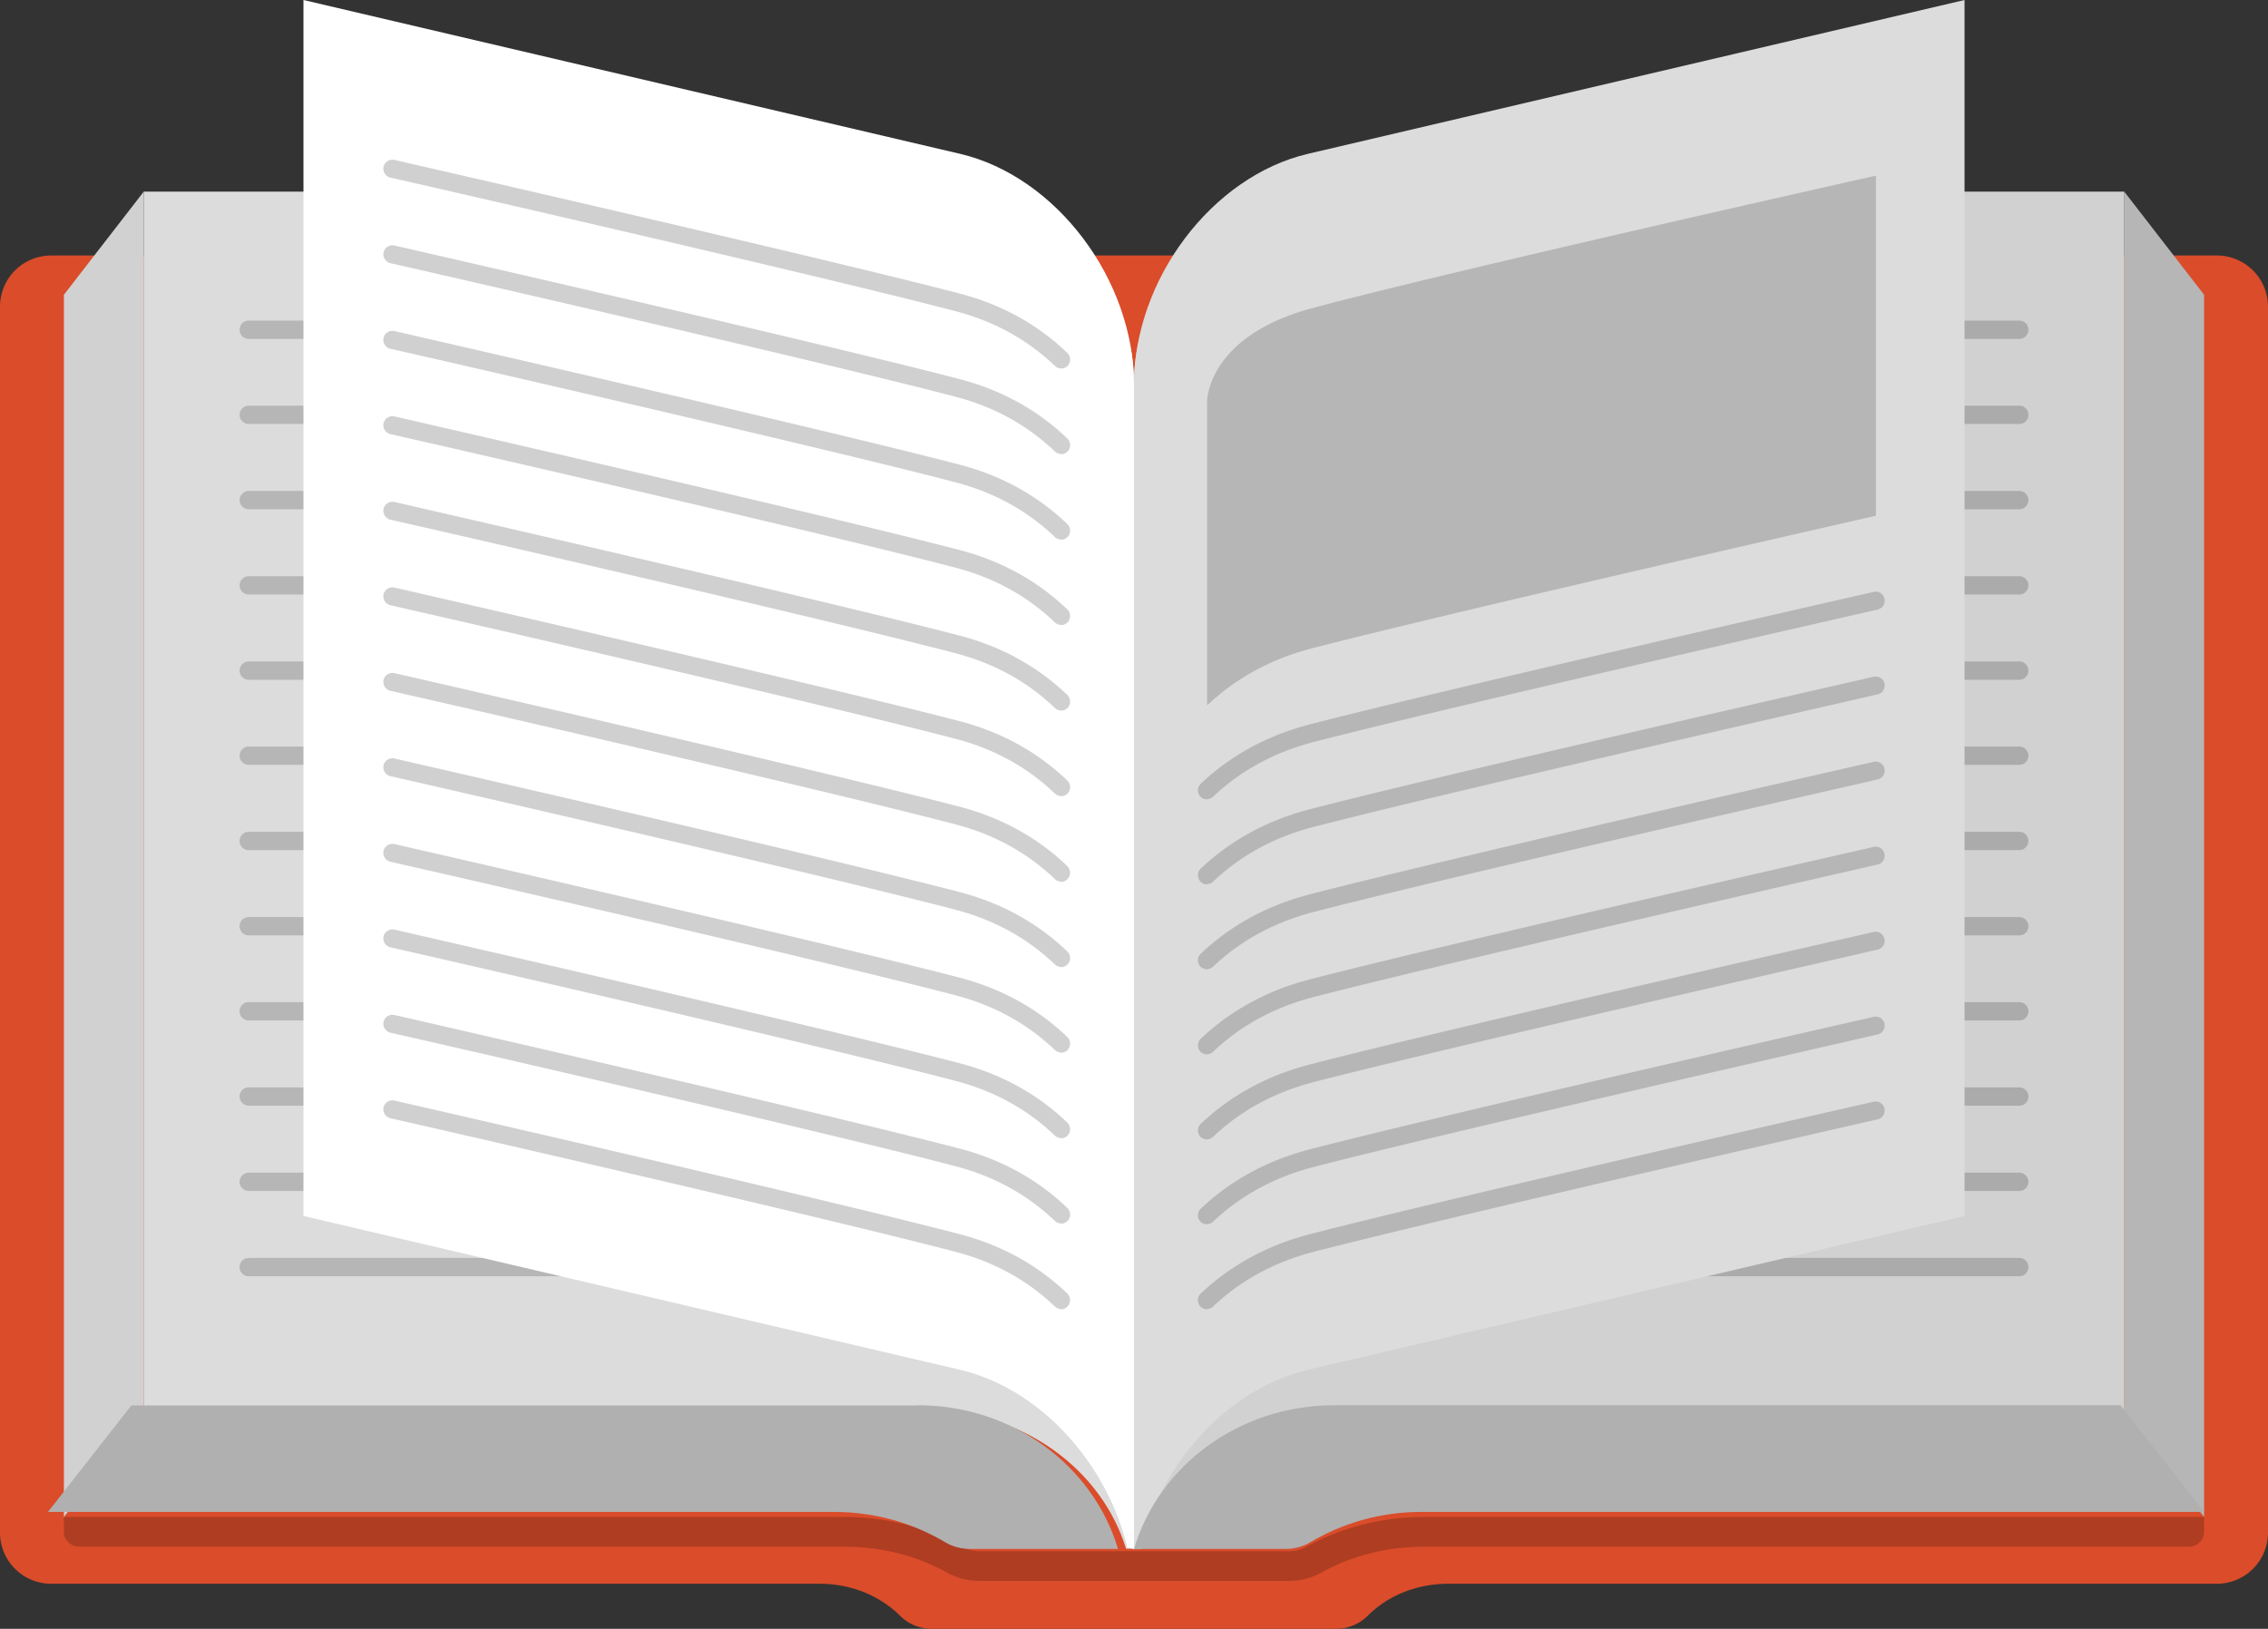
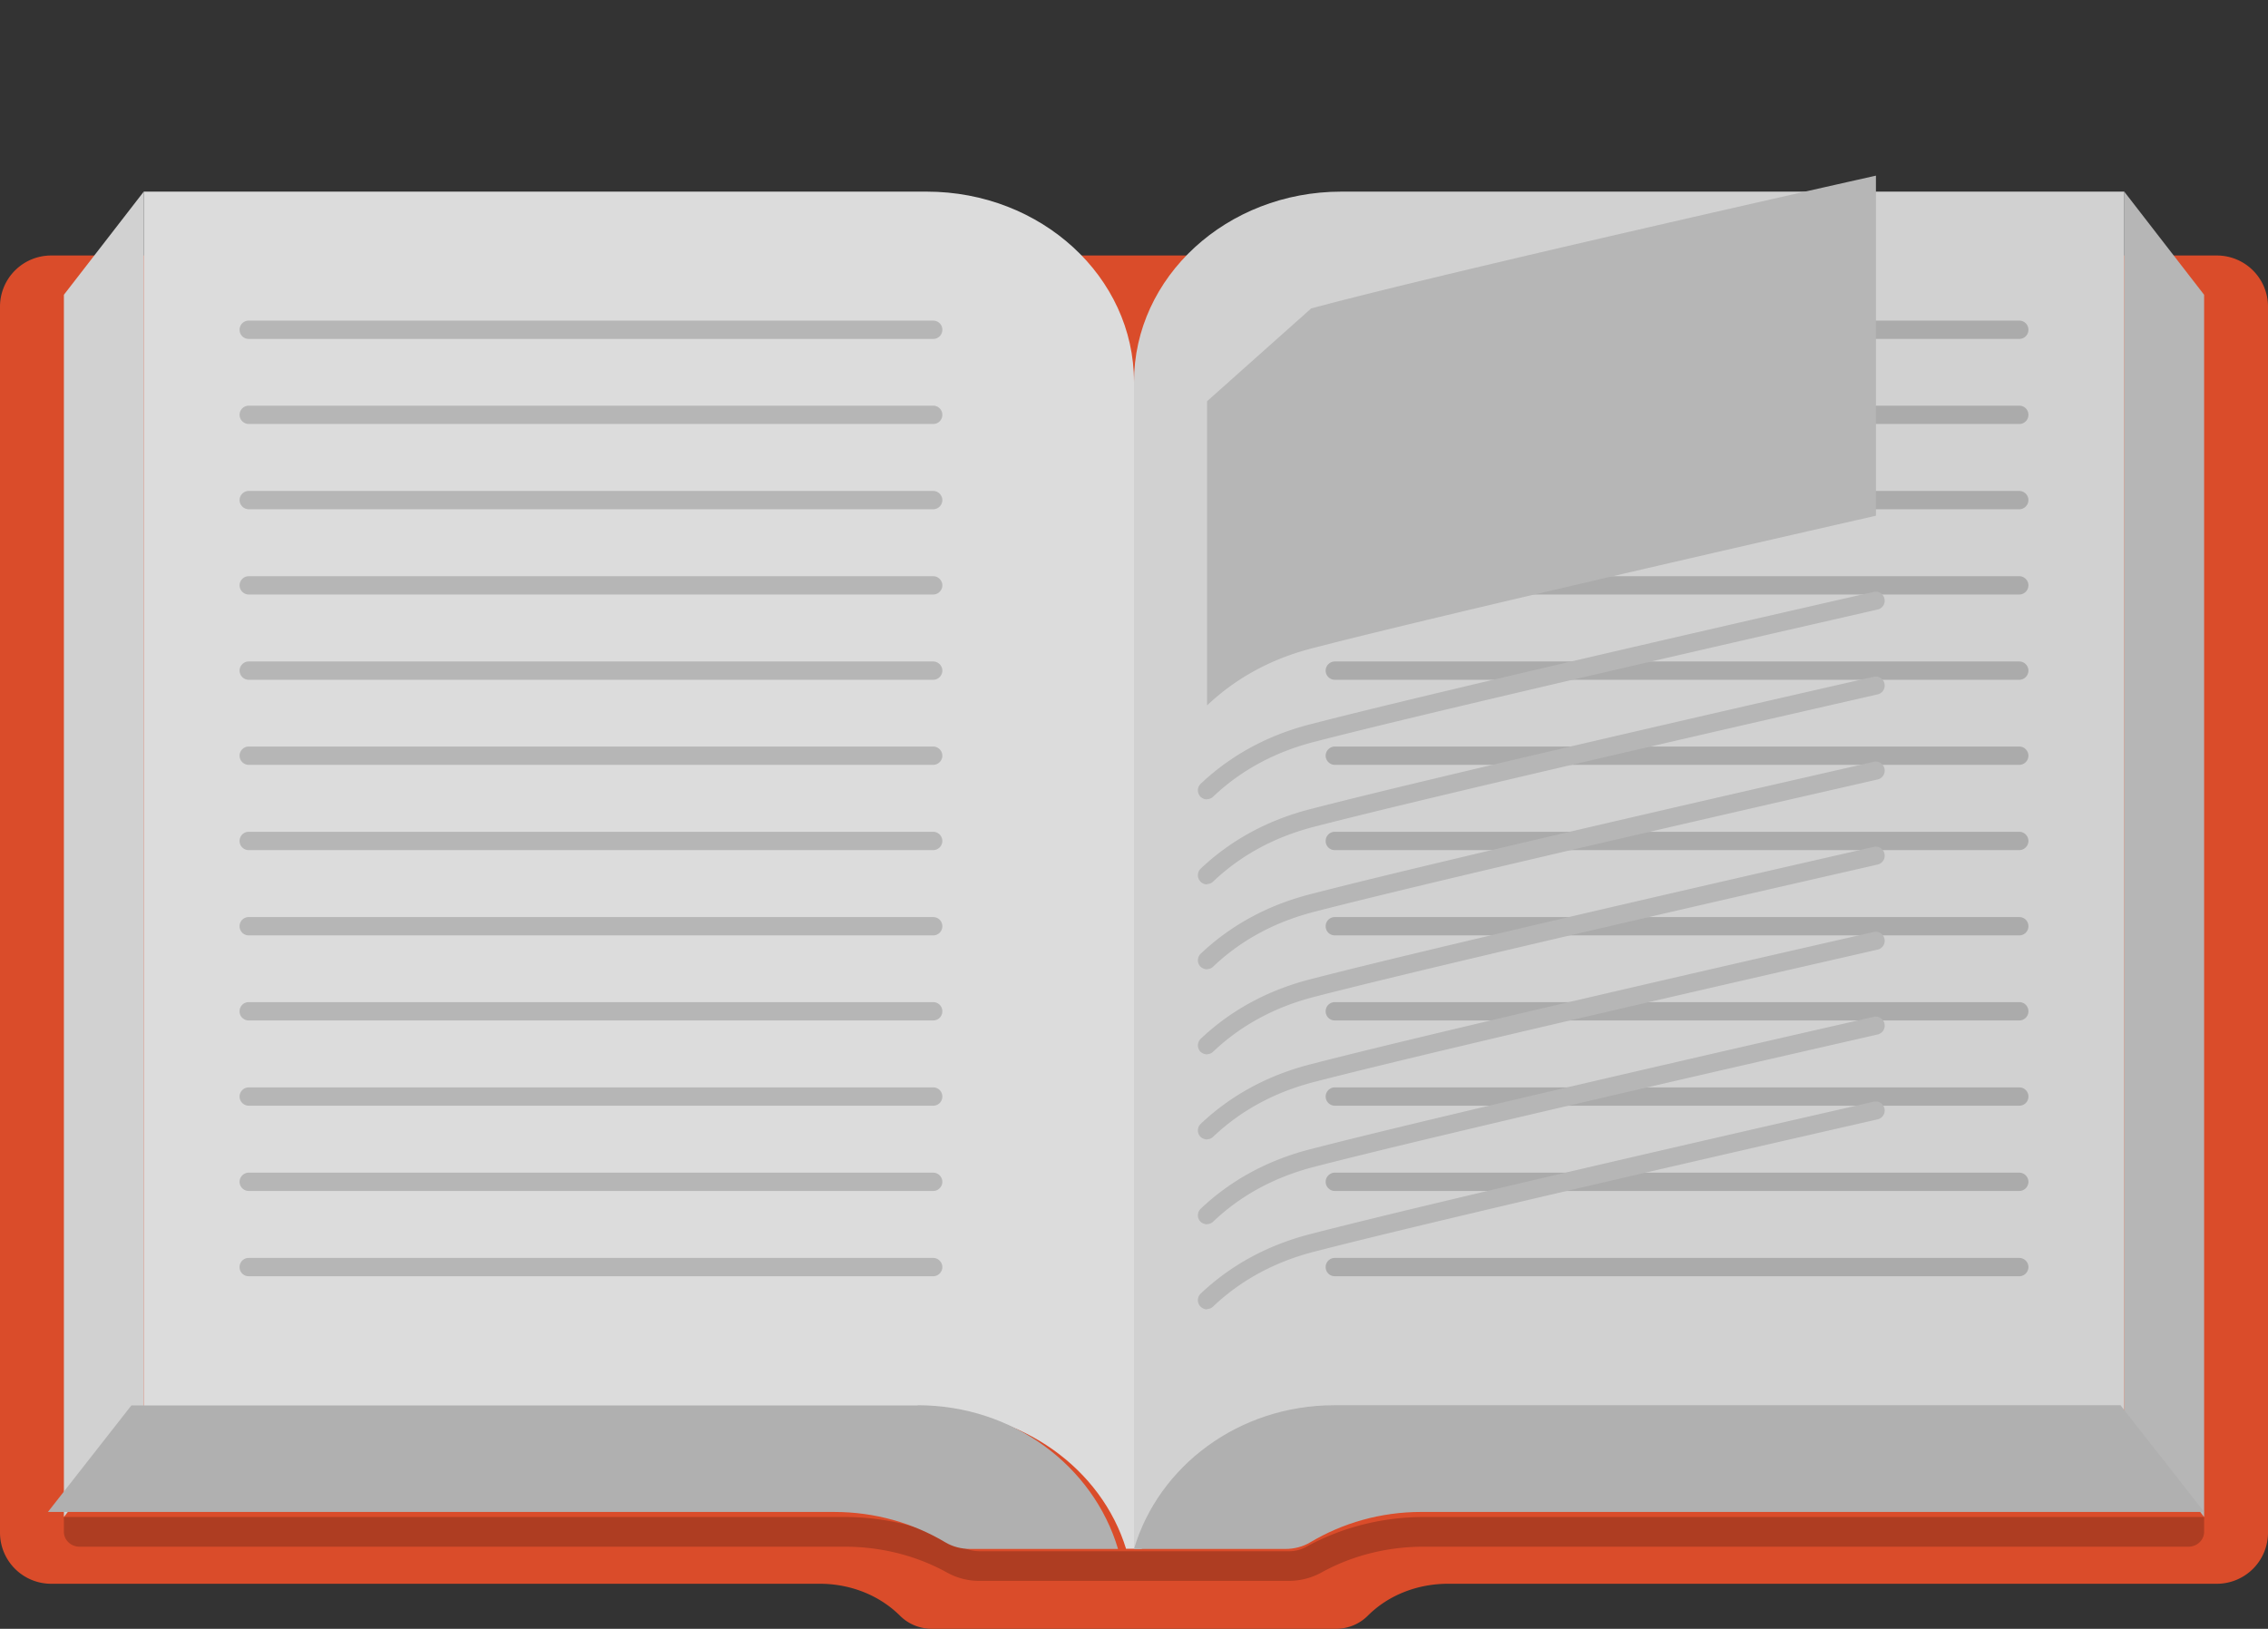
<svg xmlns="http://www.w3.org/2000/svg" width="142" height="102" viewBox="0 0 142 102">
  <rect x="0" y="0" width="142" height="102" fill="#333333" stroke="none" />
  <g fill-rule="nonzero" fill="none">
    <path d="M138.791 16H3.196A3.202 3.202 0 0 0 0 19.198v76.784a3.202 3.202 0 0 0 3.196 3.198h48.129c1.865 0 3.69.68 5.021 1.998.509.509 1.213.822 1.996.822h25.303c.783 0 1.487-.313 1.996-.822 1.317-1.319 3.156-1.998 5.021-1.998h48.142A3.202 3.202 0 0 0 142 95.982V19.198A3.202 3.202 0 0 0 138.804 16h-.013z" fill="#DA4C2A" />
    <path d="M80.705 99H61.347a4.15 4.15 0 0 1-2.048-.52c-1.92-1.065-4.137-1.622-6.418-1.622H4.972c-.531 0-.972-.421-.972-.93V95h48.88c2.62 0 5.174.644 7.39 1.882.312.174.688.26 1.064.26h19.358a2.17 2.17 0 0 0 1.063-.26C83.972 95.656 86.526 95 89.145 95H138v.929c0 .508-.44.929-.972.929H89.145c-2.282 0-4.499.557-6.418 1.622-.609.334-1.31.52-2.048.52h.026z" opacity=".2" fill="#000" />
    <path fill="#B6B6B6" d="M133 12v76.552L138 95V18.46z" />
    <path fill="#D1D1D1" d="m9 12-5 6.46V95l5-6.448z" />
    <path d="M70.519 96.987H71V23.918C71 17.334 65.186 12 58.02 12H9v76.309h49.02c5.944 0 10.951 3.669 12.486 8.691l.013-.013z" fill="#DCDCDC" />
    <path d="M83.98 12C76.814 12 71 17.335 71 23.92V97h.481c1.535-5.01 6.542-8.693 12.486-8.693H133V12H83.967h.013z" fill="#D1D1D1" />
    <g fill="#B6B6B6">
      <path d="M58.43 21.224H15.57a.568.568 0 0 1-.57-.573c0-.325.26-.573.57-.573h42.86c.31 0 .57.248.57.573 0 .326-.26.573-.57.573zM58.43 26.55H15.57a.577.577 0 0 1-.57-.572c0-.313.26-.573.57-.573h42.86c.31 0 .57.247.57.573 0 .325-.26.573-.57.573zM58.43 31.89H15.57a.577.577 0 0 1-.57-.572c0-.313.26-.573.57-.573h42.86c.31 0 .57.26.57.573 0 .312-.26.573-.57.573zM58.43 37.23H15.57a.577.577 0 0 1-.57-.573c0-.312.26-.573.57-.573h42.86c.31 0 .57.26.57.573 0 .313-.26.573-.57.573zM58.43 42.57H15.57a.577.577 0 0 1-.57-.573c0-.313.26-.573.57-.573h42.86c.31 0 .57.26.57.573 0 .313-.26.573-.57.573zM58.43 47.897H15.57a.577.577 0 0 1-.57-.573c0-.313.26-.573.57-.573h42.86c.31 0 .57.26.57.573 0 .312-.26.573-.57.573zM58.43 53.236H15.57a.568.568 0 0 1-.57-.573c0-.325.26-.573.57-.573h42.86c.31 0 .57.26.57.573 0 .313-.26.573-.57.573zM58.43 58.576H15.57a.568.568 0 0 1-.57-.573c0-.326.26-.573.57-.573h42.86c.31 0 .57.247.57.573 0 .326-.26.573-.57.573zM58.43 63.903H15.57a.568.568 0 0 1-.57-.573c0-.326.26-.573.57-.573h42.86c.31 0 .57.247.57.573 0 .325-.26.573-.57.573zM58.43 69.242H15.57a.577.577 0 0 1-.57-.573c0-.312.26-.573.57-.573h42.86c.31 0 .57.248.57.573 0 .326-.26.573-.57.573zM58.43 74.582H15.57a.577.577 0 0 1-.57-.573c0-.312.26-.573.57-.573h42.86c.31 0 .57.26.57.573 0 .313-.26.573-.57.573zM58.43 79.922H15.57a.568.568 0 0 1-.57-.573c0-.326.26-.573.57-.573h42.86c.31 0 .57.26.57.573 0 .312-.26.573-.57.573z" />
    </g>
-     <path d="M70.595 96.91 71 97V24.084c0-6.57-4.868-13.035-10.886-14.45L19 0v76.148l41.114 9.634c4.986 1.169 9.19 5.817 10.468 11.127h.013z" fill="#FFF" />
    <g fill="#ABABAB">
      <path d="M126.43 21.224H83.57a.568.568 0 0 1-.57-.573c0-.325.26-.573.57-.573h42.86c.31 0 .57.248.57.573 0 .326-.26.573-.57.573zM126.43 26.55H83.57c-.31 0-.57-.26-.57-.572 0-.313.26-.573.57-.573h42.86c.31 0 .57.247.57.573 0 .325-.26.573-.57.573zM126.43 31.89H83.57c-.31 0-.57-.26-.57-.572 0-.313.26-.573.57-.573h42.86c.31 0 .57.26.57.573 0 .312-.26.573-.57.573zM126.43 37.23H83.57c-.31 0-.57-.26-.57-.573 0-.312.26-.573.57-.573h42.86c.31 0 .57.26.57.573 0 .313-.26.573-.57.573zM126.43 42.57H83.57c-.31 0-.57-.26-.57-.573 0-.313.26-.573.57-.573h42.86c.31 0 .57.26.57.573 0 .313-.26.573-.57.573zM126.43 47.897H83.57c-.31 0-.57-.26-.57-.573 0-.313.26-.573.57-.573h42.86c.31 0 .57.26.57.573 0 .312-.26.573-.57.573zM126.43 53.236H83.57a.568.568 0 0 1-.57-.573c0-.325.26-.573.57-.573h42.86c.31 0 .57.26.57.573 0 .313-.26.573-.57.573zM126.43 58.576H83.57a.568.568 0 0 1-.57-.573c0-.326.26-.573.57-.573h42.86c.31 0 .57.247.57.573 0 .326-.26.573-.57.573zM126.43 63.903H83.57a.568.568 0 0 1-.57-.573c0-.326.26-.573.57-.573h42.86c.31 0 .57.247.57.573 0 .325-.26.573-.57.573zM126.43 69.242H83.57c-.31 0-.57-.26-.57-.573 0-.312.26-.573.57-.573h42.86c.31 0 .57.248.57.573 0 .326-.26.573-.57.573zM126.43 74.582H83.57c-.31 0-.57-.26-.57-.573 0-.312.26-.573.57-.573h42.86c.31 0 .57.26.57.573 0 .313-.26.573-.57.573zM126.43 79.922H83.57a.568.568 0 0 1-.57-.573c0-.326.26-.573.57-.573h42.86c.31 0 .57.26.57.573 0 .312-.26.573-.57.573z" />
    </g>
-     <path d="M71.405 96.91 71 97V24.084c0-6.57 4.868-13.035 10.886-14.45L123 0v76.148l-41.114 9.634C76.9 86.951 72.696 91.6 71.418 96.91h-.013z" fill="#DCDCDC" />
    <path d="M57.46 88.013H8.225L3 94.683h49.234c2.56 0 4.938.7 6.95 1.9.47.282 1.019.417 1.567.417H70c-1.541-5.187-6.57-9-12.54-9v.013zM132.788 88H83.54c-5.97 0-10.999 3.8-12.54 9h9.47c.55 0 1.098-.135 1.568-.418 2.012-1.199 4.39-1.9 6.95-1.9H138l-5.225-6.669.013-.013z" fill="#B0B0B0" />
    <g fill="#D0D0D0">
-       <path d="M66.436 81.974a.55.55 0 0 1-.39-.157c-1.72-1.647-3.831-2.81-6.268-3.437-8.677-2.274-35.075-8.3-35.335-8.352a.578.578 0 0 1-.43-.68.576.576 0 0 1 .677-.43c.26.065 26.671 6.09 35.375 8.364 2.619.68 4.899 1.934 6.762 3.725a.583.583 0 0 1-.404.993l.013-.026zM66.436 76.615a.55.55 0 0 1-.39-.157c-1.72-1.646-3.831-2.81-6.268-3.437-8.677-2.274-35.075-8.299-35.335-8.351a.578.578 0 0 1-.43-.68.576.576 0 0 1 .677-.431c.26.065 26.671 6.09 35.375 8.364 2.619.68 4.899 1.935 6.762 3.725a.577.577 0 0 1 .013.81.57.57 0 0 1-.417.17l.013-.013zM66.436 71.27a.55.55 0 0 1-.39-.157c-1.72-1.647-3.831-2.81-6.268-3.437-8.677-2.274-35.075-8.3-35.335-8.352a.578.578 0 0 1-.43-.68.576.576 0 0 1 .677-.43c.26.065 26.671 6.09 35.375 8.364 2.619.68 4.899 1.934 6.762 3.725a.577.577 0 0 1 .013.81.57.57 0 0 1-.417.17l.013-.013zM66.436 65.911a.55.55 0 0 1-.39-.157c-1.72-1.646-3.831-2.81-6.268-3.437-8.677-2.274-35.075-8.299-35.335-8.351a.578.578 0 0 1-.43-.68.576.576 0 0 1 .677-.431c.26.065 26.671 6.09 35.375 8.364 2.619.68 4.899 1.935 6.762 3.725a.577.577 0 0 1 .013.81.57.57 0 0 1-.417.17l.013-.013zM66.436 60.553a.55.55 0 0 1-.39-.157c-1.72-1.647-3.831-2.81-6.268-3.437-8.677-2.274-35.075-8.3-35.335-8.352a.578.578 0 0 1-.43-.68.576.576 0 0 1 .677-.43c.26.065 26.671 6.09 35.375 8.364 2.619.68 4.899 1.934 6.762 3.725a.577.577 0 0 1 .013.81.57.57 0 0 1-.417.17l.013-.013zM66.436 55.207a.55.55 0 0 1-.39-.157c-1.72-1.646-3.831-2.81-6.268-3.437-8.677-2.274-35.075-8.3-35.335-8.351a.578.578 0 0 1-.43-.68.576.576 0 0 1 .677-.431c.26.065 26.671 6.09 35.375 8.364 2.619.68 4.899 1.935 6.762 3.725a.583.583 0 0 1-.404.993l.013-.026zM66.436 49.849a.55.55 0 0 1-.39-.157c-1.72-1.647-3.831-2.81-6.268-3.437-8.677-2.275-35.075-8.3-35.335-8.352a.578.578 0 0 1-.43-.68.576.576 0 0 1 .677-.43c.26.065 26.671 6.09 35.375 8.364 2.619.68 4.899 1.934 6.762 3.725a.577.577 0 0 1 .013.81.57.57 0 0 1-.417.17l.013-.013zM66.436 44.49a.55.55 0 0 1-.39-.157c-1.72-1.646-3.831-2.81-6.268-3.437-8.677-2.274-35.075-8.3-35.335-8.351a.578.578 0 0 1-.43-.68.576.576 0 0 1 .677-.431c.26.065 26.671 6.09 35.375 8.364 2.619.68 4.899 1.935 6.762 3.725a.577.577 0 0 1 .013.81.57.57 0 0 1-.417.17l.013-.013zM66.436 39.132a.55.55 0 0 1-.39-.157c-1.72-1.647-3.831-2.81-6.268-3.437-8.677-2.275-35.075-8.3-35.335-8.352a.578.578 0 0 1-.43-.68.576.576 0 0 1 .677-.43c.26.064 26.671 6.09 35.375 8.364 2.619.68 4.899 1.934 6.762 3.725a.577.577 0 0 1 .013.81.57.57 0 0 1-.417.17l.013-.013zM66.436 33.786a.55.55 0 0 1-.39-.157c-1.72-1.646-3.831-2.81-6.268-3.437-8.677-2.274-35.075-8.3-35.335-8.351a.578.578 0 0 1-.43-.68.576.576 0 0 1 .677-.431c.26.065 26.671 6.09 35.375 8.364 2.619.68 4.899 1.935 6.762 3.725a.577.577 0 0 1 .013.81.57.57 0 0 1-.417.17l.013-.013zM66.436 28.428a.55.55 0 0 1-.39-.157c-1.72-1.647-3.831-2.81-6.268-3.437-8.677-2.275-35.075-8.3-35.335-8.352a.578.578 0 0 1-.43-.68.576.576 0 0 1 .677-.43c.26.064 26.671 6.09 35.375 8.364 2.619.68 4.899 1.934 6.762 3.725a.577.577 0 0 1 .013.81.57.57 0 0 1-.417.17l.013-.013zM66.436 23.07a.55.55 0 0 1-.39-.158c-1.72-1.646-3.831-2.81-6.268-3.437-8.677-2.274-35.075-8.3-35.335-8.352a.578.578 0 0 1-.43-.68.576.576 0 0 1 .677-.43c.26.065 26.671 6.09 35.375 8.364 2.619.68 4.899 1.934 6.762 3.725a.577.577 0 0 1 .013.81.57.57 0 0 1-.417.17l.013-.013z" />
-     </g>
+       </g>
    <g fill="#B6B6B6">
-       <path d="M75.577 82a.608.608 0 0 1-.417-.182.572.572 0 0 1 .013-.806c1.863-1.767 4.143-3.014 6.762-3.703 8.69-2.26 35.1-8.251 35.374-8.316a.56.56 0 0 1 .678.429.564.564 0 0 1-.43.675c-.26.065-26.658 6.056-35.335 8.304-2.437.636-4.548 1.78-6.267 3.417a.552.552 0 0 1-.391.156l.013.026zM75.577 76.672a.655.655 0 0 1-.417-.169.572.572 0 0 1 .013-.805c1.863-1.767 4.143-3.015 6.762-3.703 8.69-2.261 35.1-8.252 35.374-8.317a.56.56 0 0 1 .678.43.564.564 0 0 1-.43.675c-.26.065-26.658 6.055-35.335 8.303-2.437.637-4.548 1.78-6.267 3.417a.552.552 0 0 1-.391.156l.013.013zM75.577 71.358a.655.655 0 0 1-.417-.17.572.572 0 0 1 .013-.805c1.863-1.767 4.143-3.014 6.762-3.703 8.69-2.261 35.1-8.251 35.374-8.316a.56.56 0 0 1 .678.428.564.564 0 0 1-.43.676c-.26.065-26.658 6.055-35.335 8.303-2.437.637-4.548 1.78-6.267 3.418a.552.552 0 0 1-.391.156l.013.013zM75.577 66.03a.655.655 0 0 1-.417-.169.572.572 0 0 1 .013-.805c1.863-1.768 4.143-3.015 6.762-3.704 8.69-2.26 35.1-8.251 35.374-8.316a.56.56 0 0 1 .678.429.564.564 0 0 1-.43.676c-.26.065-26.658 6.055-35.335 8.303-2.437.637-4.548 1.78-6.267 3.417a.552.552 0 0 1-.391.156l.013.013zM75.577 60.703a.655.655 0 0 1-.417-.17.572.572 0 0 1 .013-.805c1.863-1.767 4.143-3.015 6.762-3.703 8.69-2.261 35.1-8.252 35.374-8.317a.56.56 0 0 1 .678.43.564.564 0 0 1-.43.675c-.26.065-26.658 6.055-35.335 8.303-2.437.637-4.548 1.78-6.267 3.418a.552.552 0 0 1-.391.156l.013.013zM75.577 55.388a.608.608 0 0 1-.417-.182.572.572 0 0 1 .013-.806c1.863-1.767 4.143-3.014 6.762-3.703 8.69-2.26 35.1-8.251 35.374-8.316a.56.56 0 0 1 .678.429.564.564 0 0 1-.43.675c-.26.065-26.658 6.056-35.335 8.304-2.437.636-4.548 1.78-6.267 3.417a.552.552 0 0 1-.391.156l.013.026zM75.577 50.06a.592.592 0 0 1-.417-.169.572.572 0 0 1 .013-.805c1.863-1.767 4.143-3.015 6.762-3.703 8.69-2.261 35.1-8.252 35.374-8.317a.56.56 0 0 1 .678.43.564.564 0 0 1-.43.675c-.26.065-26.658 6.055-35.335 8.303-2.437.637-4.548 1.78-6.267 3.417a.552.552 0 0 1-.391.156l.013.013zM82.091 19.316C90.86 16.951 117.453 11 117.453 11v21.297s-26.567 6.03-35.362 8.317c-2.827.74-4.938 2.066-6.514 3.56v-19.05s0-4.04 6.514-5.808z" />
+       <path d="M75.577 82a.608.608 0 0 1-.417-.182.572.572 0 0 1 .013-.806c1.863-1.767 4.143-3.014 6.762-3.703 8.69-2.26 35.1-8.251 35.374-8.316a.56.56 0 0 1 .678.429.564.564 0 0 1-.43.675c-.26.065-26.658 6.056-35.335 8.304-2.437.636-4.548 1.78-6.267 3.417a.552.552 0 0 1-.391.156l.013.026zM75.577 76.672a.655.655 0 0 1-.417-.169.572.572 0 0 1 .013-.805c1.863-1.767 4.143-3.015 6.762-3.703 8.69-2.261 35.1-8.252 35.374-8.317a.56.56 0 0 1 .678.43.564.564 0 0 1-.43.675c-.26.065-26.658 6.055-35.335 8.303-2.437.637-4.548 1.78-6.267 3.417a.552.552 0 0 1-.391.156l.013.013zM75.577 71.358a.655.655 0 0 1-.417-.17.572.572 0 0 1 .013-.805c1.863-1.767 4.143-3.014 6.762-3.703 8.69-2.261 35.1-8.251 35.374-8.316a.56.56 0 0 1 .678.428.564.564 0 0 1-.43.676c-.26.065-26.658 6.055-35.335 8.303-2.437.637-4.548 1.78-6.267 3.418a.552.552 0 0 1-.391.156l.013.013zM75.577 66.03a.655.655 0 0 1-.417-.169.572.572 0 0 1 .013-.805c1.863-1.768 4.143-3.015 6.762-3.704 8.69-2.26 35.1-8.251 35.374-8.316a.56.56 0 0 1 .678.429.564.564 0 0 1-.43.676c-.26.065-26.658 6.055-35.335 8.303-2.437.637-4.548 1.78-6.267 3.417a.552.552 0 0 1-.391.156l.013.013zM75.577 60.703a.655.655 0 0 1-.417-.17.572.572 0 0 1 .013-.805c1.863-1.767 4.143-3.015 6.762-3.703 8.69-2.261 35.1-8.252 35.374-8.317a.56.56 0 0 1 .678.43.564.564 0 0 1-.43.675c-.26.065-26.658 6.055-35.335 8.303-2.437.637-4.548 1.78-6.267 3.418a.552.552 0 0 1-.391.156l.013.013zM75.577 55.388a.608.608 0 0 1-.417-.182.572.572 0 0 1 .013-.806c1.863-1.767 4.143-3.014 6.762-3.703 8.69-2.26 35.1-8.251 35.374-8.316a.56.56 0 0 1 .678.429.564.564 0 0 1-.43.675c-.26.065-26.658 6.056-35.335 8.304-2.437.636-4.548 1.78-6.267 3.417a.552.552 0 0 1-.391.156l.013.026zM75.577 50.06a.592.592 0 0 1-.417-.169.572.572 0 0 1 .013-.805c1.863-1.767 4.143-3.015 6.762-3.703 8.69-2.261 35.1-8.252 35.374-8.317a.56.56 0 0 1 .678.43.564.564 0 0 1-.43.675c-.26.065-26.658 6.055-35.335 8.303-2.437.637-4.548 1.78-6.267 3.417a.552.552 0 0 1-.391.156l.013.013zM82.091 19.316C90.86 16.951 117.453 11 117.453 11v21.297s-26.567 6.03-35.362 8.317c-2.827.74-4.938 2.066-6.514 3.56v-19.05z" />
    </g>
  </g>
</svg>